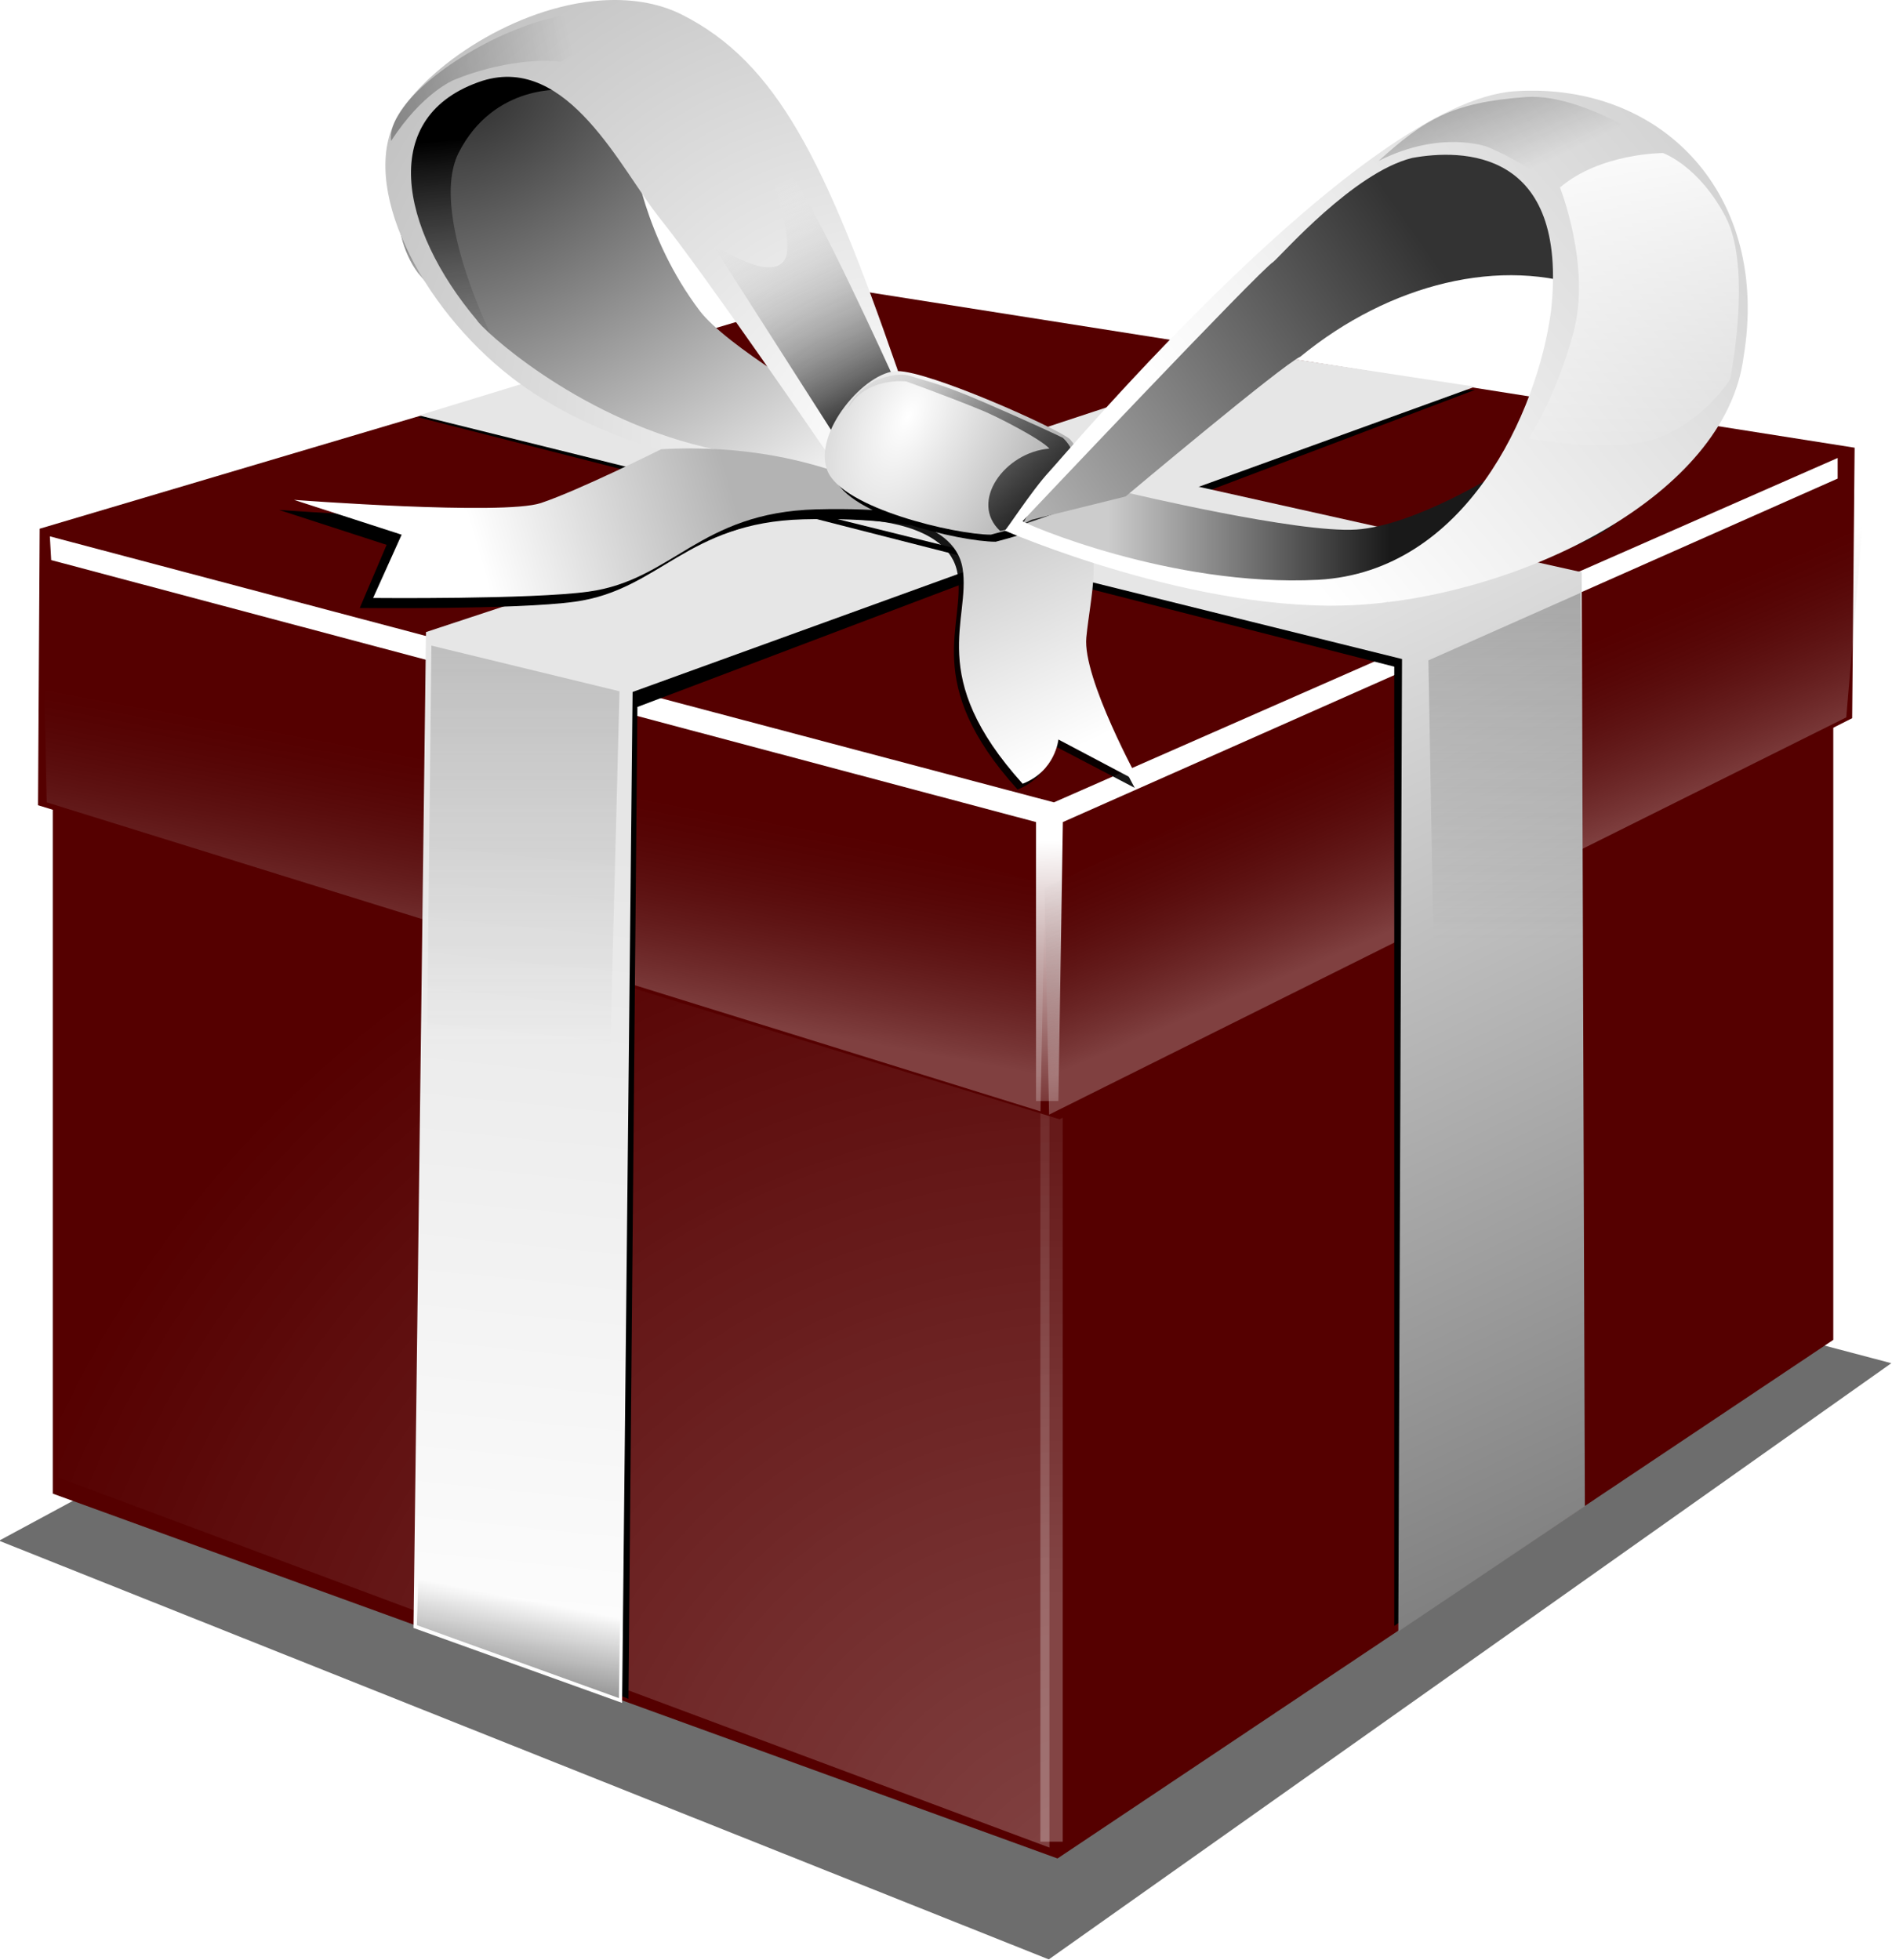
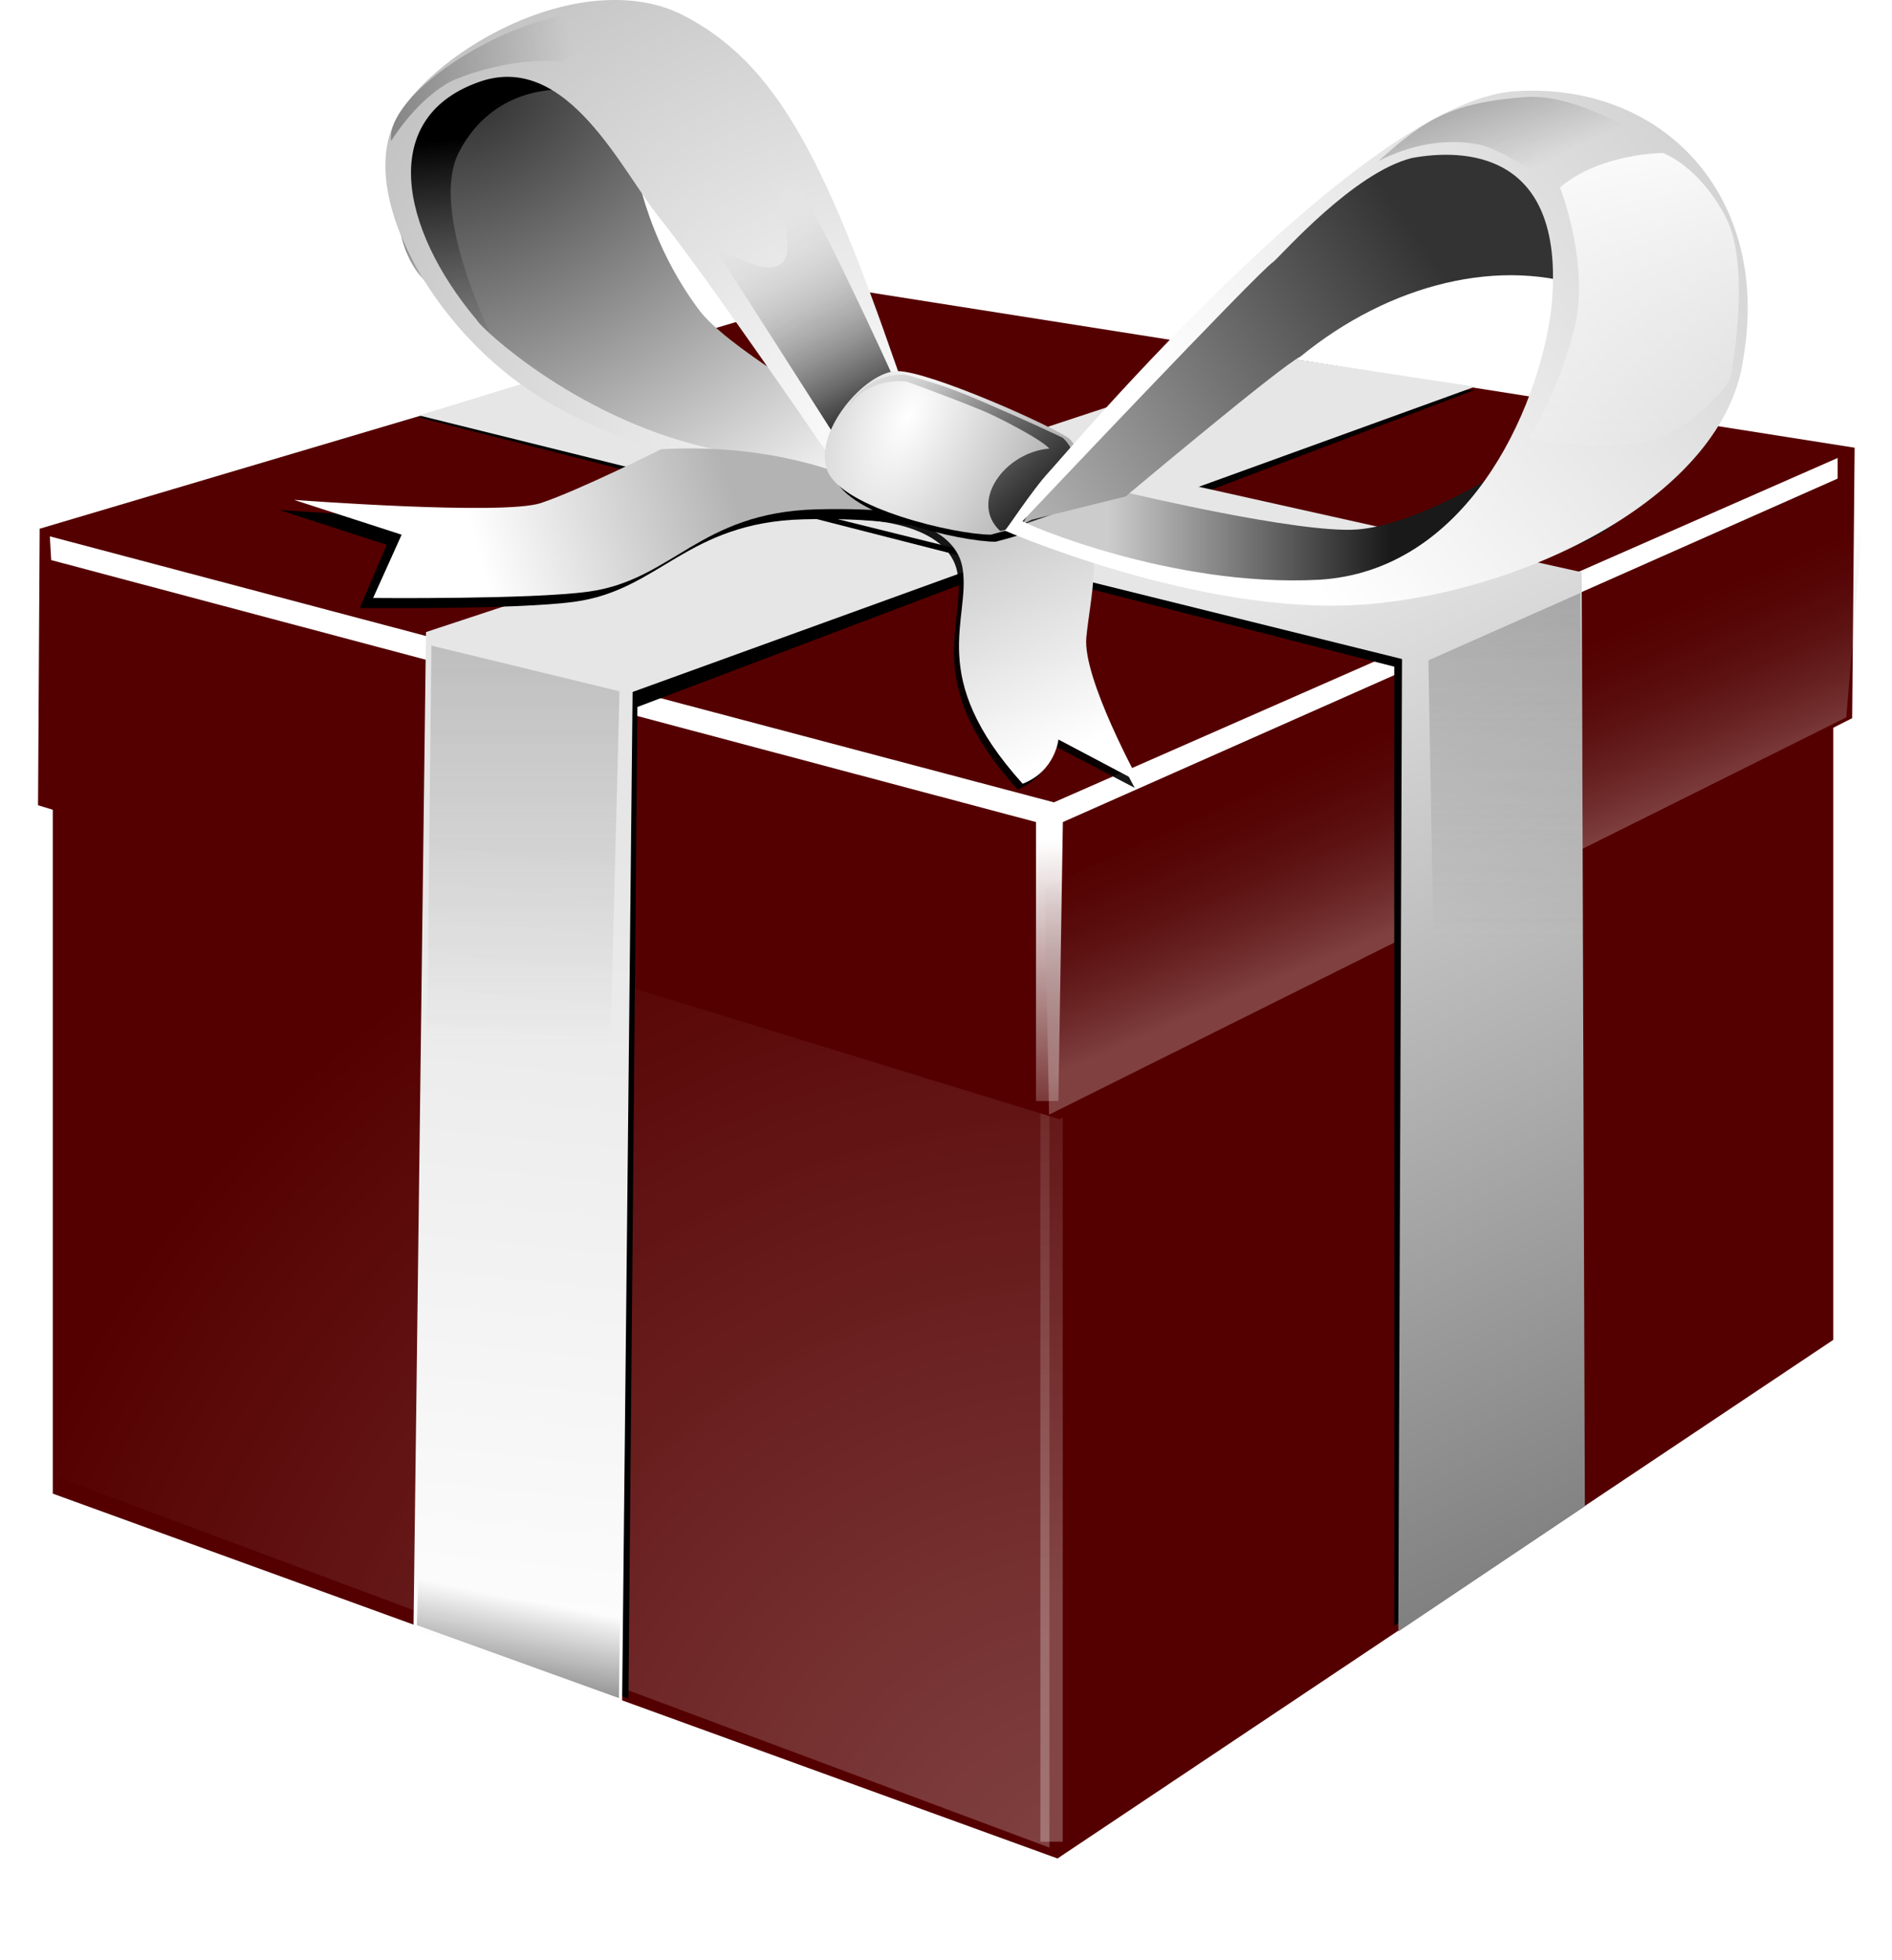
<svg xmlns="http://www.w3.org/2000/svg" xmlns:xlink="http://www.w3.org/1999/xlink" viewBox="0 0 668.13 692.11" version="1.0">
  <defs>
    <linearGradient id="k" y2="214.7" xlink:href="#b" gradientUnits="userSpaceOnUse" x2="992.39" gradientTransform="translate(16.514 -35.636)" y1="219.12" x1="991.58" />
    <linearGradient id="o" y2="216.38" gradientUnits="userSpaceOnUse" x2="996.02" gradientTransform="translate(-15470 -3000.2) scale(15.815)" y1="235.88" x1="994.01">
      <stop offset="0" stop-color="#fff" />
      <stop offset="1" stop-color="#e6e6e6" />
    </linearGradient>
    <linearGradient id="d">
      <stop offset="0" />
      <stop offset="1" stop-opacity="0" />
    </linearGradient>
    <linearGradient id="r" y2="235.48" gradientUnits="userSpaceOnUse" x2="1020" gradientTransform="translate(-15470 -3000.2) scale(15.815)" y1="210.21" x1="1007.9">
      <stop offset="0" stop-color="#e6e6e6" />
      <stop offset="1" stop-color="#666" />
    </linearGradient>
    <linearGradient id="v" y2="232.99" gradientUnits="userSpaceOnUse" x2="991.81" gradientTransform="translate(-15470 -3000.2) scale(15.815)" y1="237.27" x1="990.99">
      <stop offset="0" />
      <stop offset="1" stop-opacity="0" />
    </linearGradient>
    <linearGradient id="D" y2="174.09" gradientUnits="userSpaceOnUse" x2="1006.7" gradientTransform="translate(-15731 -2436.6) scale(15.815)" y1="172.48" x1="1012.3">
      <stop offset="0" stop-color="#b3b3b3" />
      <stop offset="1" stop-color="#fff" />
    </linearGradient>
    <linearGradient id="I" y2="173.07" gradientUnits="userSpaceOnUse" x2="1027" gradientTransform="translate(-15731 -2436.6) scale(15.815)" y1="173.07" x1="1020.7">
      <stop offset="0" stop-color="#ccc" />
      <stop offset="1" stop-color="#191919" />
    </linearGradient>
    <linearGradient id="R" y2="171.9" gradientUnits="userSpaceOnUse" x2="1032.4" y1="164.11" x1="1031.8">
      <stop offset="0" stop-color="#fff" />
      <stop offset="1" stop-color="#fff" stop-opacity="0" />
    </linearGradient>
    <linearGradient id="P" y2="163.86" xlink:href="#d" gradientUnits="userSpaceOnUse" x2="1008.2" gradientTransform="translate(22.425 .718)" y1="161.72" x1="1006.5" />
    <linearGradient id="O" y2="162.04" xlink:href="#d" gradientUnits="userSpaceOnUse" x2="1008.6" y1="162.97" x1="1004.5" />
    <linearGradient id="c">
      <stop offset="0" stop-color="#4d4d4d" />
      <stop offset="1" stop-color="#4d4d4d" stop-opacity="0" />
    </linearGradient>
    <linearGradient id="M" y2="174.4" gradientUnits="userSpaceOnUse" x2="1025.1" y1="164.83" x1="1036.5">
      <stop offset="0" stop-color="#ccc" />
      <stop offset="1" stop-color="#fff" />
    </linearGradient>
    <linearGradient id="L" y2="174.3" gradientUnits="userSpaceOnUse" x2="1017.1" y1="166.91" x1="1027.7">
      <stop offset="0" stop-color="#333" />
      <stop offset="1" stop-color="#ccc" />
    </linearGradient>
    <linearGradient id="K" y2="169.45" gradientUnits="userSpaceOnUse" x2="1015.7" y1="174.22" x1="1019.5">
      <stop offset="0" />
      <stop offset="1" stop-opacity="0" />
    </linearGradient>
    <linearGradient id="G" y2="165.69" gradientUnits="userSpaceOnUse" x2="1013" y1="170.63" x1="1015.5">
      <stop offset="0" stop-color="#333" />
      <stop offset="1" stop-color="#fff" stop-opacity="0" />
    </linearGradient>
    <linearGradient id="b">
      <stop offset="0" stop-color="#fff" />
      <stop offset="1" stop-color="#4d4d4d" stop-opacity="0" />
    </linearGradient>
    <linearGradient id="B" y2="164.62" gradientUnits="userSpaceOnUse" x2="1006.1" y1="170.13" x1="1006.7">
      <stop offset="0" stop-color="#7f7f7f" stop-opacity="0" />
      <stop offset="1" />
    </linearGradient>
    <linearGradient id="a">
      <stop offset="0" stop-color="#fff" />
      <stop offset="1" stop-color="#fff" stop-opacity="0" />
    </linearGradient>
    <linearGradient id="y" y2="213.36" gradientUnits="userSpaceOnUse" x2="1003" gradientTransform="translate(17.482 -35.69)" y1="206.81" x1="999.14">
      <stop offset="0" stop-color="#b3b3b3" />
      <stop offset="1" stop-color="#fff" />
    </linearGradient>
    <linearGradient id="w" y2="220.49" xlink:href="#c" gradientUnits="userSpaceOnUse" x2="991.1" gradientTransform="translate(22.384 -.586)" y1="208.36" x1="991.1" />
    <linearGradient id="u" y2="220.49" xlink:href="#c" gradientUnits="userSpaceOnUse" x2="991.1" gradientTransform="translate(16.514 -35.636)" y1="208.36" x1="991.1" />
    <linearGradient id="i" y2="218.97" xlink:href="#a" gradientUnits="userSpaceOnUse" x2="1002.9" y1="233.49" x1="1002.9" />
    <linearGradient id="p" y2="214.7" xlink:href="#b" gradientUnits="userSpaceOnUse" x2="992.39" gradientTransform="translate(30.258 -36.49)" y1="219.12" x1="991.58" />
    <linearGradient id="m" y2="223.38" xlink:href="#a" gradientUnits="userSpaceOnUse" x2="1003.1" gradientTransform="translate(16.514 -35.636)" y1="215.93" x1="1002.8" />
    <filter id="x">
      <feGaussianBlur stdDeviation=".08" />
    </filter>
    <filter id="N">
      <feGaussianBlur stdDeviation=".07" />
    </filter>
    <filter id="e" height="1.266" width="1.119" y="-.133" x="-.06">
      <feGaussianBlur stdDeviation="2.386" />
    </filter>
    <filter id="f">
      <feGaussianBlur stdDeviation=".287" />
    </filter>
    <filter id="h" height="1.049" width="2.454" y="-.024" x="-.727">
      <feGaussianBlur stdDeviation=".157" />
    </filter>
    <filter id="j">
      <feGaussianBlur stdDeviation=".18" />
    </filter>
    <filter id="l">
      <feGaussianBlur stdDeviation=".291" />
    </filter>
    <filter id="n">
      <feGaussianBlur stdDeviation=".191" />
    </filter>
    <filter id="q">
      <feGaussianBlur stdDeviation=".146" />
    </filter>
    <filter id="t">
      <feGaussianBlur stdDeviation=".151" />
    </filter>
    <filter id="J">
      <feGaussianBlur stdDeviation=".053" />
    </filter>
    <filter id="z" height="1.201" width="1.048" y="-.1" x="-.024">
      <feGaussianBlur stdDeviation=".14" />
    </filter>
    <filter id="A">
      <feGaussianBlur stdDeviation=".149" />
    </filter>
    <filter id="F">
      <feGaussianBlur stdDeviation=".105" />
    </filter>
    <filter id="E">
      <feGaussianBlur stdDeviation=".084" />
    </filter>
    <filter id="Q">
      <feGaussianBlur stdDeviation=".08" />
    </filter>
    <radialGradient id="C" gradientUnits="userSpaceOnUse" cy="209.14" cx="990.44" gradientTransform="matrix(-28.792 -35.184 33.772 -27.637 21787 40907)" r="5.838">
      <stop offset="0" stop-color="#fff" />
      <stop offset="1" stop-color="#b3b3b3" />
    </radialGradient>
    <radialGradient id="H" gradientUnits="userSpaceOnUse" cy="205.93" cx="999.93" gradientTransform="matrix(55.986 25.92 -51.367 110.96 -45063 -48503)" r="2.865">
      <stop offset="0" stop-color="#fff" />
      <stop offset="1" />
    </radialGradient>
    <radialGradient id="s" gradientUnits="userSpaceOnUse" cy="164.89" cx="1006.3" gradientTransform="matrix(15.657 27.812 -42.83 24.111 -8504.3 -31809)" r="5.473">
      <stop offset="0" stop-color="#333" />
      <stop offset="1" stop-color="#efefef" />
    </radialGradient>
    <radialGradient id="g" gradientUnits="userSpaceOnUse" cy="238.35" cx="985.76" gradientTransform="matrix(1.164 -1.975 2.046 1.206 -614.23 1863.9)" r="11.035">
      <stop offset="0" stop-color="#fff" />
      <stop offset="1" stop-color="#fff" stop-opacity="0" />
    </radialGradient>
  </defs>
-   <path transform="matrix(6.968 0 0 7.164 -8931.919 -4255.13)" d="M1281.8 669.91l53.2 20.64 42.7-29.39-53.2-13.65-42.7 22.4z" opacity=".756" filter="url(#e)" fill-rule="evenodd" />
+   <path transform="matrix(6.968 0 0 7.164 -8931.919 -4255.13)" d="M1281.8 669.91z" opacity=".756" filter="url(#e)" fill-rule="evenodd" />
  <path d="M18.633 250.45v277.03l354.81 128.85 273.95-183.15V210l-281.65 149.29-347.11-108.84z" fill-rule="evenodd" fill="#500" />
  <path transform="translate(-15751.219 -2554.33) scale(15.815)" d="M997.28 194.51l22.12 8.26V185.7l-22.12-6.72v15.53z" opacity=".525" filter="url(#f)" fill-rule="evenodd" fill="url(#g)" />
  <path transform="translate(-17683.219 -3638.13) scale(18.002)" opacity=".522" filter="url(#h)" fill="url(#i)" d="M1002.7 222.42h.439v15.805h-.439z" />
  <path d="M299.281 102.04l355.65 56.07-.87 95.52-279.89 141.64-360.74-110.9.584-97.65 285.27-84.68z" fill="#500" />
-   <path transform="translate(-15751.219 -2554.33) scale(15.815)" d="M996.92 175.07l.09 4.36 22.19 6.9.1-5.08-22.38-6.18z" opacity=".5" filter="url(#j)" fill-rule="evenodd" fill="url(#k)" />
  <path transform="translate(-15751.219 -2554.33) scale(15.815)" d="M997.08 173.49l22.42 5.94 17.5-7.69v.46l-17.3 7.67-.1 6.23h-.5v-6.23l-21.99-5.85-.03-.53z" filter="url(#l)" fill-rule="evenodd" fill="url(#m)" />
  <path transform="translate(-15751.219 -2554.33) scale(15.815)" d="M1023.9 170.19l-18.3 5.78-.2 21.61 4.6 1.87.2-22.15 18.7-7.08-5-.03z" filter="url(#n)" fill-rule="evenodd" />
  <path d="M467.13 243.06l-296.48 97.89-4.41 351.7 73.66 26.47 3.71-357.02 297.45-107.8-73.93-11.24z" fill-rule="evenodd" fill="url(#o)" transform="translate(-20.219 -117.73)" />
  <path transform="matrix(-15.815 3.848 0 15.815 16705.781 -6514.33)" d="M1014.7 176.33l.4 4.61 17.8 4.54.1-5.09-18.3-4.06z" opacity=".5" filter="url(#j)" fill-rule="evenodd" fill="url(#p)" />
  <path transform="translate(-15751.219 -2554.33) scale(15.815)" d="M1005.3 170.83l21.8 5.57v21.42l4.2-2.82-.2-20.54-21.6-4.75-4.2 1.12z" filter="url(#q)" fill-rule="evenodd" />
  <path d="M168.16 264.43l347.16 86.04-1.31 343.43 65.88-44.22-1.13-329.87-342.1-76.34-68.5 20.96z" fill-rule="evenodd" fill="url(#r)" transform="translate(-20.219 -117.73)" />
  <path d="M244.01 172.71s3.45 28.5 23.26 54.73c9.4 12.45 45.83 33.52 45.83 33.52l19.85 23.94s-20.53 6.85-30.79 5.48-61.17-16.14-80.32-27.09c-19.16-10.94-53.36-49.52-55.42-58.42-2.05-8.89-11.5-32.01-3.29-47.07 8.21-15.05 24.1-22.03 28.89-22.72 4.79-.68 49.94 22.58 49.94 22.58l2.05 15.05z" fill-rule="evenodd" fill="url(#s)" transform="translate(-20.219 -117.73)" />
  <path transform="translate(-15751.219 -2554.33) scale(15.815)" d="M1005.6 175.93l4.2 1.02-.3 11.59-4-3.55.1-9.06z" opacity=".591" filter="url(#t)" fill-rule="evenodd" fill="url(#u)" />
  <path d="M168.62 651.7l-1.18 39.97 71.34 25.75.59-44.11-70.75-21.61z" fill-rule="evenodd" fill="url(#v)" transform="translate(-20.219 -117.73)" />
  <path transform="matrix(-13.1 0 0 13.1 13808.781 -2549.23)" d="M1011.5 210.58l4.1 1.82-.2 11.19-4-3.55.1-9.46z" opacity=".674" filter="url(#t)" fill-rule="evenodd" fill="url(#w)" />
  <g fill-rule="evenodd">
    <path d="M1015 173.21s1.9-.14 2.2.99-.6 2.48 1.8 4.67c.7-.36.7-1.06.7-1.06l1.9.77s-1.5-2.19-1.5-3.11c0-.91.2-2.05-.4-2.4-.7-.35-3.8-.35-3.8-.35l-.9.49z" opacity=".953" filter="url(#x)" transform="scale(15.815) rotate(5.542 2186.528 -10193.709)" />
    <path d="M1015.1 173.08s1.9-.14 2.2.99-.6 2.47 1.8 4.66c.7-.35.7-1.06.7-1.06l1.9.78s-1.5-2.19-1.5-3.11.2-2.05-.4-2.4c-.7-.36-3.8-.36-3.8-.36l-.9.5z" fill="url(#y)" transform="scale(15.815) rotate(5.542 2186.528 -10193.709)" />
  </g>
  <path transform="translate(-15751.219 -2554.33) scale(15.815)" d="M1010.4 171.77s-1.8.92-2.7 1.2c-.8.28-5.5-.07-5.5-.07l2.4.78-.6 1.41s3.5.04 4.8-.14c1.9-.26 2.5-1.77 5.1-1.84 1.6-.04 2.4.14 2.4.14s-2.1-1.69-5.9-1.48z" filter="url(#z)" fill-rule="evenodd" />
  <path transform="translate(-15751.219 -2554.33) scale(15.815)" d="M1008.6 163.52s-1.1-.63-1.5-.63c-.5 0-2 .58-2.1 1.36-.2.79-.4 2.42.3 3.36.8.95 1.9 1.94 1.9 1.94s-1.7-3.16-1-4.61c.8-1.59 2.4-1.42 2.4-1.42z" filter="url(#A)" fill-rule="evenodd" fill="url(#B)" />
  <path d="M232.25 117.91c-29.76 2.09-61.2 23.06-71.66 41.02-13.95 23.95 8.02 67.13 40.3 92.09 44.25 34.2 110.44 35.47 110.44 35.47 0-1.03 43.23 11.95 25.7-38.6-25.18-72.57-42.19-108.02-76.11-125.04-8.69-4.36-18.75-5.64-28.67-4.94zm-41.62 28.34c30.19-9.41 49.04 31.59 62.38 48.27 16.42 20.52 57.82 81.05 57.82 81.05l8.4 10.87s-4.57.08-50.41-10.87c-45.83-10.95-78.79-42-80.16-44.74-27.31-32.41-35.35-72.42 1.97-84.58z" fill-rule="evenodd" fill="url(#C)" transform="translate(-20.219 -117.73)" />
  <path d="M253.71 276.38s-29.07 14.53-42.48 19-87.19-1.12-87.19-1.12l38.01 12.3-10.07 22.35s55.74.55 76.02-2.23c29.92-4.1 39.12-27.95 80.48-29.07 24.81-.67 38.01 2.24 38.01 2.24s-33.54-26.83-92.78-23.47z" fill-rule="evenodd" fill="url(#D)" transform="translate(-20.219 -117.73)" />
  <path transform="translate(-15751.219 -2554.33) scale(15.815)" d="M1019.9 171.39s-3.1-1.43-3.8-1.43-1.9 1.37-1.5 2.21c.3.85 2.8 1.44 3.6 1.44.7-.18 1.3-.4 2-.72 0-.45-.3-1.5-.3-1.5z" filter="url(#E)" fill-rule="evenodd" />
  <path transform="translate(-15751.219 -2554.33) scale(15.815)" d="M1011.9 167.01l2.8 4.38 1.4-1.04s-1.4-3.13-2.2-4.52-1.3-2.02-1.3-2.02 1.2 2.92.9 3.48-1.5-.28-1.6-.28z" filter="url(#F)" fill-rule="evenodd" fill="url(#G)" />
  <path d="M398.03 272.81c-4.89-4.12-49.56-24.03-60.91-24.03s-29.91 21.66-24.76 35.07c5.16 13.41 45.39 22.7 57.77 22.7 11.03-2.83 21.05-6.33 31.98-11.35 0-7.22 2.15-15.29-4.08-22.39z" fill-rule="evenodd" fill="url(#H)" transform="translate(-20.219 -117.73)" />
  <path d="M379.46 306.11s35.54 13.03 57.43 16.45 66.4 10.92 77.35 6.81c10.94-4.1 70.46-16.42 78.67-29.41 8.21-13-43.78-15.06-43.78-15.06s-29.42 18.48-49.95 19.84c-20.52 1.37-80.72-12.99-80.72-12.99l-38.31 10.26-.69 4.1z" fill-rule="evenodd" fill="url(#I)" transform="translate(-20.219 -117.73)" />
  <path transform="translate(-15751.219 -2554.33) scale(15.815)" d="M1015.6 169.98s.4-.17.7-.07c.4.13.7.18 1.6.57 1 .43 1.7.76 1.8.81.5.48.1.98.2 1.54-.4.17-1.4.51-1.6.54-.7-.65.1-1.76 1.1-1.84-.2-.22-1.2-.73-1.5-.85-.8-.33-1.7-.65-1.7-.65s-.9-.11-1.3.61c.1-.36.7-.7.7-.66z" filter="url(#J)" fill-rule="evenodd" fill="url(#K)" />
  <g fill-rule="evenodd">
    <path d="M1019 173.12l2.1-.52s3.5-2.94 3.9-3.12c2-1.64 4.5-2.25 6.5-1.51 0 0-.2-2.64-.9-2.98-.7-.35-2.6-.61-2.6-.61s-2.6 1.73-2.9 2.03-4.7 4.63-4.7 4.63l-1.3 1.62-.3.56.2-.1z" fill="url(#L)" transform="translate(-15751.219 -2554.33) scale(15.815)" />
    <path d="M1029.8 163.55c-3.4.22-10 8.06-10.4 8.49s-1 1.37-1 1.32c0 0 4.3 1.88 7.9 1.66s8.2-2.41 8.6-5.54c.6-3.6-1.8-6.14-5.1-5.93zm-2.3 1.49c1.1-.2 3.5-.22 3.1 3.42-.3 2.25-1.9 5.82-5.2 6-3.3.17-6.6-1.27-6.6-1.31 0 0 5.3-5.61 5.6-5.79.2-.17 1.8-2 3.1-2.32z" fill="url(#M)" transform="translate(-15751.219 -2554.33) scale(15.815)" />
  </g>
  <path transform="translate(-15751.219 -2554.33) scale(15.815)" d="M1004.7 164.66c-.1-.82 1.5-2.01 2.9-2.53 1.3-.53 3-.36 3-.36s-1.5.67-2.1 1.12c-1.2-.12-2.4.41-2.4.41s-.7.28-1.4 1.36z" opacity=".558" filter="url(#N)" fill-rule="evenodd" fill="url(#O)" />
  <path d="M1026.8 165.52c.8-1.14 1.3-1.64 2.9-2.13 1.4-.42 3.8.67 3.8.67s-1.3 1.37-1.9 1.83c-.7-.94-2.5-1.22-2.5-1.22s-1.1-.15-2.3.85z" transform="scale(15.815) rotate(12.901 1244.889 -4320.247)" opacity=".558" filter="url(#N)" fill-rule="evenodd" fill="url(#P)" />
  <path transform="translate(-15751.219 -2554.33) scale(15.815)" d="M1030.8 165.7s.7 1.76.3 3.24-1 2.36-1 2.36 2 .38 3-.05c1-.44 1.5-1.27 1.5-1.27s.5-2.47-.1-3.62-1.4-1.43-1.4-1.43-1.4 0-2.3.77z" filter="url(#Q)" fill-rule="evenodd" fill="url(#R)" />
</svg>